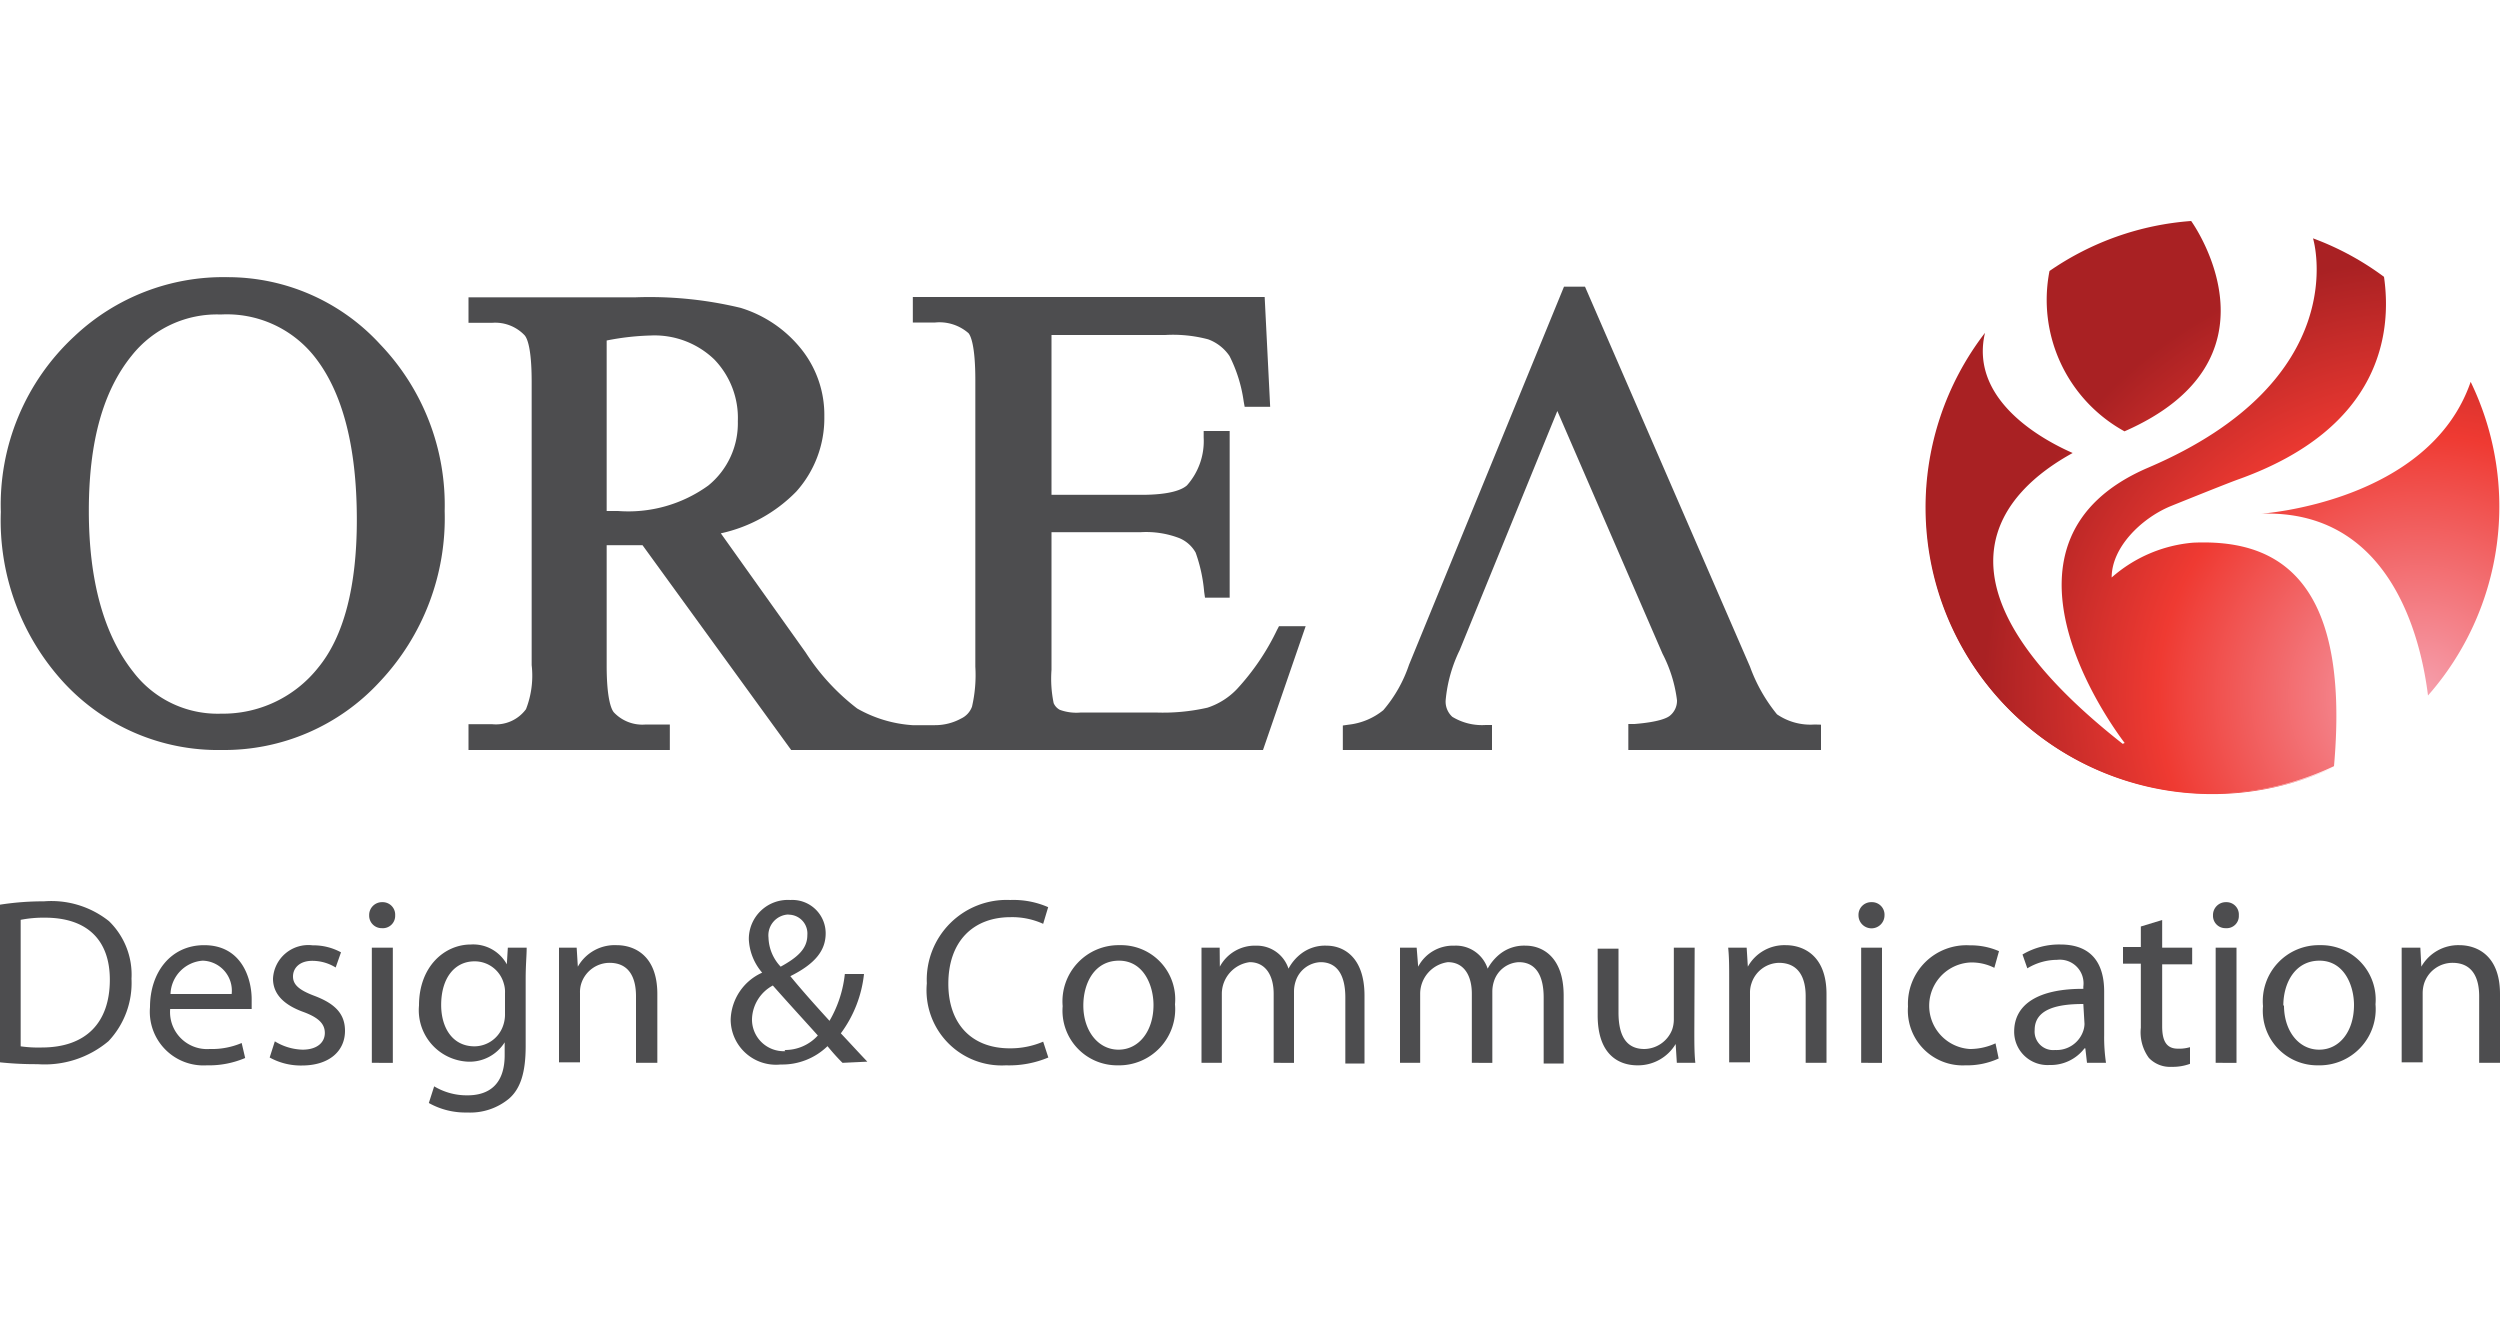
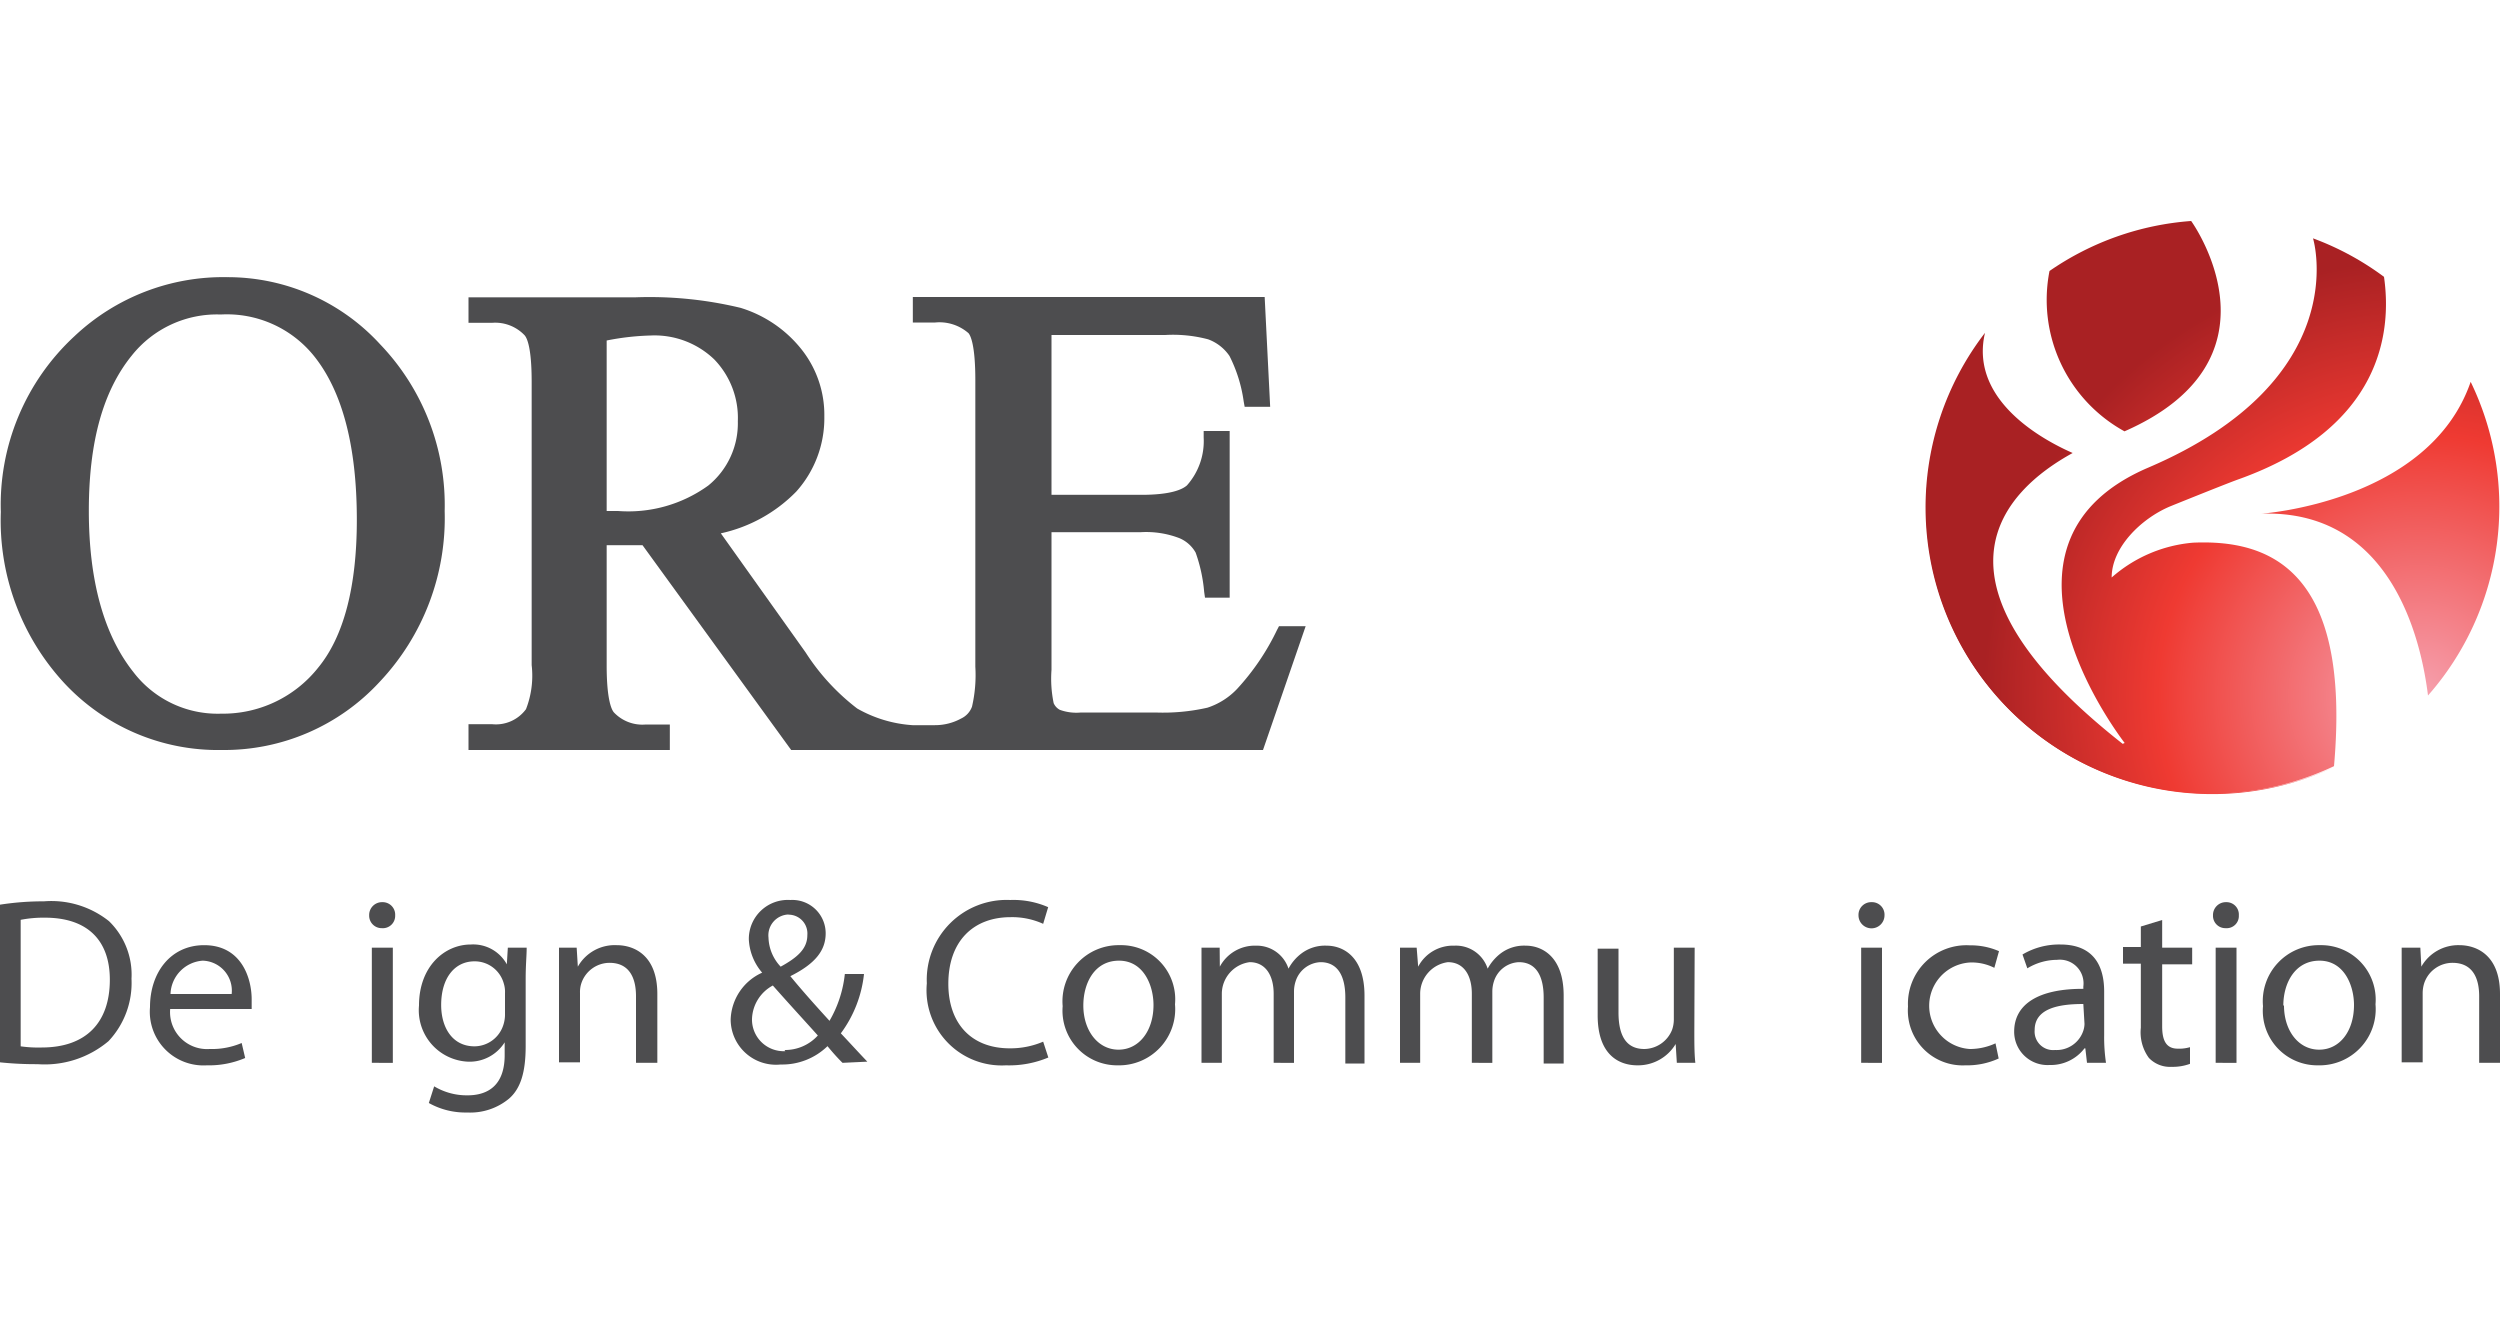
<svg xmlns="http://www.w3.org/2000/svg" xmlns:xlink="http://www.w3.org/1999/xlink" viewBox="0 0 150 80">
  <defs>
    <style>.cls-1{fill:#4d4d4f;}.cls-2{fill:url(#radial-gradient);}.cls-3{fill:none;}.cls-4{fill:url(#radial-gradient-2);}.cls-5{fill:url(#radial-gradient-3);}.cls-6{fill:url(#radial-gradient-4);}</style>
    <radialGradient id="radial-gradient" cx="145.13" cy="41.75" r="26.14" gradientUnits="userSpaceOnUse">
      <stop offset="0" stop-color="#f6a1af" />
      <stop offset="0.6" stop-color="#ef3a32" />
      <stop offset="1" stop-color="#a92123" />
    </radialGradient>
    <radialGradient id="radial-gradient-2" cx="145.18" cy="41.75" r="26.17" xlink:href="#radial-gradient" />
    <radialGradient id="radial-gradient-3" cx="145.13" cy="41.75" r="26.14" xlink:href="#radial-gradient" />
    <radialGradient id="radial-gradient-4" cx="145.14" cy="41.75" r="26.14" xlink:href="#radial-gradient" />
  </defs>
  <title>Orea C</title>
  <g id="Layer_2" data-name="Layer 2">
    <g id="Calque_1" data-name="Calque 1">
      <path class="cls-1" d="M0,54.28a16.91,16.91,0,0,1,2.64-.2,5.55,5.55,0,0,1,3.9,1.19,4.48,4.48,0,0,1,1.35,3.46,5.09,5.09,0,0,1-1.38,3.74,5.94,5.94,0,0,1-4.26,1.38A20.47,20.47,0,0,1,0,63.74Zm1.24,8.5a7.52,7.52,0,0,0,1.26.07c2.65,0,4.09-1.48,4.09-4.07,0-2.28-1.26-3.72-3.9-3.72a7.17,7.17,0,0,0-1.45.13Z" />
      <path class="cls-1" d="M10.21,60.54a2.22,2.22,0,0,0,2.37,2.4,4.56,4.56,0,0,0,1.92-.36l.21.9a5.55,5.55,0,0,1-2.3.44A3.22,3.22,0,0,1,9,60.43c0-2.08,1.24-3.72,3.25-3.72,2.25,0,2.85,2,2.85,3.25,0,.25,0,.45,0,.58Zm3.69-.9a1.8,1.8,0,0,0-1.74-2,2.08,2.08,0,0,0-1.93,2Z" />
-       <path class="cls-1" d="M16.49,62.48a3.33,3.33,0,0,0,1.66.5c.91,0,1.34-.46,1.34-1s-.36-.92-1.28-1.26c-1.25-.45-1.83-1.13-1.83-2a2.12,2.12,0,0,1,2.38-2,3.45,3.45,0,0,1,1.7.42l-.32.91a2.66,2.66,0,0,0-1.41-.4c-.75,0-1.15.43-1.15.94s.4.83,1.31,1.17c1.2.46,1.81,1.06,1.81,2.09,0,1.21-.94,2.08-2.59,2.08a3.85,3.85,0,0,1-1.93-.48Z" />
      <path class="cls-1" d="M23.71,54.92a.74.74,0,0,1-.8.77.75.75,0,0,1-.76-.77.77.77,0,0,1,.79-.79A.75.75,0,0,1,23.71,54.92Zm-1.4,8.85V56.86h1.26v6.91Z" />
      <path class="cls-1" d="M31.54,62.77c0,1.58-.31,2.55-1,3.15a3.65,3.65,0,0,1-2.51.83,4.48,4.48,0,0,1-2.3-.57l.32-1a3.8,3.8,0,0,0,2,.54c1.29,0,2.23-.66,2.23-2.41v-.77h0a2.48,2.48,0,0,1-2.2,1.16,3.09,3.09,0,0,1-2.94-3.37c0-2.34,1.53-3.66,3.11-3.66a2.3,2.3,0,0,1,2.16,1.19h0l.06-1H31.6c0,.5-.06,1-.06,1.9ZM30.3,59.59a1.65,1.65,0,0,0-.07-.57,1.81,1.81,0,0,0-1.76-1.34c-1.19,0-2,1-2,2.62,0,1.36.68,2.48,2,2.48A1.83,1.83,0,0,0,30.2,61.5a2,2,0,0,0,.1-.68Z" />
      <path class="cls-1" d="M33.54,58.73c0-.71,0-1.3,0-1.87H34.6L34.67,58h0A2.54,2.54,0,0,1,37,56.71c1,0,2.44.56,2.44,2.93v4.13H38.16v-4c0-1.11-.41-2-1.59-2A1.79,1.79,0,0,0,34.88,59a1.69,1.69,0,0,0-.08.58v4.16H33.54Z" />
      <path class="cls-1" d="M50.55,63.77c-.27-.27-.53-.55-.9-1a3.9,3.9,0,0,1-2.81,1.1,2.72,2.72,0,0,1-3-2.69,3.19,3.19,0,0,1,1.89-2.82v0a3.29,3.29,0,0,1-.8-2A2.34,2.34,0,0,1,47.42,54a2,2,0,0,1,2.12,2c0,1-.59,1.81-2.12,2.57v0c.82,1,1.73,2,2.35,2.68a7.06,7.06,0,0,0,.92-2.81h1.15a7.27,7.27,0,0,1-1.39,3.56c.51.54,1,1.08,1.59,1.7ZM47.07,63a2.65,2.65,0,0,0,2-.87c-.56-.63-1.63-1.79-2.7-3a2.37,2.37,0,0,0-1.25,2,1.9,1.9,0,0,0,2,1.94Zm.24-8.13a1.25,1.25,0,0,0-1.2,1.39A2.64,2.64,0,0,0,46.84,58c1-.55,1.6-1.07,1.6-1.89a1.13,1.13,0,0,0-1.12-1.23Z" />
      <path class="cls-1" d="M62.9,63.45a6.07,6.07,0,0,1-2.54.47A4.51,4.51,0,0,1,55.61,59a4.79,4.79,0,0,1,5-5,5.19,5.19,0,0,1,2.28.43l-.3,1a4.5,4.5,0,0,0-1.95-.4c-2.25,0-3.74,1.45-3.74,4,0,2.35,1.35,3.87,3.69,3.87a5,5,0,0,0,2-.4Z" />
      <path class="cls-1" d="M70.5,60.26a3.37,3.37,0,0,1-3.43,3.66,3.28,3.28,0,0,1-3.31-3.55,3.37,3.37,0,0,1,3.43-3.66A3.25,3.25,0,0,1,70.5,60.26ZM65,60.33c0,1.51.88,2.65,2.11,2.65s2.1-1.12,2.1-2.68c0-1.17-.59-2.66-2.07-2.66S65,59,65,60.33Z" />
      <path class="cls-1" d="M72.09,58.73c0-.71,0-1.3,0-1.87h1.09L73.19,58h0a2.38,2.38,0,0,1,2.18-1.26,2,2,0,0,1,1.94,1.38h0a2.75,2.75,0,0,1,.76-.9,2.35,2.35,0,0,1,1.53-.48c.92,0,2.27.59,2.27,3v4.07H80.72V59.85c0-1.33-.48-2.12-1.49-2.12a1.64,1.64,0,0,0-1.49,1.14,2,2,0,0,0-.1.63v4.27H76.42V59.63c0-1.11-.49-1.9-1.44-1.9a1.92,1.92,0,0,0-1.67,1.87v4.17H72.09Z" />
      <path class="cls-1" d="M84,58.73c0-.71,0-1.3,0-1.87H85L85.09,58h0a2.36,2.36,0,0,1,2.17-1.26,2,2,0,0,1,2,1.38h0a2.87,2.87,0,0,1,.76-.9,2.33,2.33,0,0,1,1.53-.48c.91,0,2.27.59,2.27,3v4.07H92.62V59.85c0-1.33-.48-2.12-1.49-2.12a1.64,1.64,0,0,0-1.49,1.14,2,2,0,0,0-.1.63v4.27H88.31V59.63c0-1.11-.48-1.9-1.44-1.9a1.92,1.92,0,0,0-1.66,1.87v4.17H84Z" />
      <path class="cls-1" d="M101.66,61.89c0,.7,0,1.33.06,1.88h-1.11l-.07-1.13h0a2.63,2.63,0,0,1-2.29,1.28c-1.09,0-2.39-.6-2.39-3v-4h1.25v3.83c0,1.31.41,2.19,1.55,2.19a1.82,1.82,0,0,0,1.66-1.14,1.87,1.87,0,0,0,.11-.64V56.86h1.25Z" />
-       <path class="cls-1" d="M103.75,58.73c0-.71,0-1.3-.06-1.87h1.11l.07,1.14h0a2.51,2.51,0,0,1,2.27-1.29c1,0,2.45.56,2.45,2.93v4.13h-1.25v-4c0-1.11-.42-2-1.61-2A1.77,1.77,0,0,0,105.09,59a1.68,1.68,0,0,0-.09.58v4.16h-1.25Z" />
      <path class="cls-1" d="M113.07,54.92a.78.78,0,0,1-1.56,0,.76.76,0,0,1,.78-.79A.75.75,0,0,1,113.07,54.92Zm-1.4,8.85V56.86h1.25v6.91Z" />
      <path class="cls-1" d="M119.92,63.51a4.55,4.55,0,0,1-2,.41,3.29,3.29,0,0,1-3.44-3.53,3.51,3.51,0,0,1,3.71-3.67,4.24,4.24,0,0,1,1.75.35l-.28,1a3,3,0,0,0-1.47-.32,2.6,2.6,0,0,0,0,5.19,3.66,3.66,0,0,0,1.54-.34Z" />
      <path class="cls-1" d="M126.25,62.11a10.42,10.42,0,0,0,.11,1.66h-1.14l-.1-.87h-.05a2.55,2.55,0,0,1-2.1,1,2,2,0,0,1-2.12-2c0-1.67,1.49-2.58,4.15-2.57v-.14a1.42,1.42,0,0,0-1.57-1.6,3.47,3.47,0,0,0-1.79.51l-.29-.83a4.3,4.3,0,0,1,2.27-.6c2.11,0,2.63,1.43,2.63,2.82ZM125,60.24c-1.37,0-2.92.22-2.92,1.56A1.11,1.11,0,0,0,123.3,63,1.69,1.69,0,0,0,125,61.84a1.4,1.4,0,0,0,.07-.4Z" />
      <path class="cls-1" d="M129.73,55.2v1.66h1.8v1h-1.8v3.72c0,.85.24,1.34.94,1.34a2.28,2.28,0,0,0,.73-.09l0,1a3,3,0,0,1-1.11.18,1.74,1.74,0,0,1-1.36-.54,2.6,2.6,0,0,1-.48-1.8V57.82h-1.07v-1h1.07V55.59Z" />
      <path class="cls-1" d="M134.33,54.92a.73.73,0,0,1-.79.77.74.74,0,0,1-.76-.77.77.77,0,0,1,.79-.79A.74.74,0,0,1,134.33,54.92Zm-1.39,8.85V56.86h1.25v6.91Z" />
      <path class="cls-1" d="M142.53,60.26a3.37,3.37,0,0,1-3.44,3.66,3.27,3.27,0,0,1-3.31-3.55,3.36,3.36,0,0,1,3.42-3.66A3.27,3.27,0,0,1,142.53,60.26Zm-5.49.07c0,1.51.87,2.65,2.11,2.65s2.09-1.12,2.09-2.68c0-1.17-.59-2.66-2.07-2.66S137,59,137,60.33Z" />
      <path class="cls-1" d="M144.1,58.73c0-.71,0-1.3,0-1.87h1.12l.06,1.14h0a2.55,2.55,0,0,1,2.28-1.29c1,0,2.44.56,2.44,2.93v4.13h-1.25v-4c0-1.11-.41-2-1.6-2A1.79,1.79,0,0,0,145.45,59a2,2,0,0,0-.09.58v4.16H144.1Z" />
-       <path class="cls-1" d="M108.88,43.47a3.55,3.55,0,0,1-2.26-.61A9.79,9.79,0,0,1,105,40l-9.9-22.8H93.84l-9.3,22.69A8.21,8.21,0,0,1,83,42.61a4,4,0,0,1-2.08.87l-.35.05V45h8.95V43.5l-.38,0a3.43,3.43,0,0,1-2-.49,1.23,1.23,0,0,1-.4-1,8.59,8.59,0,0,1,.84-3l5.86-14.35,6.31,14.56a8.26,8.26,0,0,1,.87,2.8,1.15,1.15,0,0,1-.4.9c-.16.15-.66.4-2.15.52l-.37,0V45h11.56V43.48Z" />
      <path class="cls-1" d="M13.62,16.63a13,13,0,0,0-9.16,3.55A13.77,13.77,0,0,0,.05,30.72,14.36,14.36,0,0,0,3.87,41a12.6,12.6,0,0,0,9.44,4,12.68,12.68,0,0,0,9.47-4.09,14.31,14.31,0,0,0,3.9-10.25,13.94,13.94,0,0,0-3.87-10A12.41,12.41,0,0,0,13.62,16.63Zm-.37,2.24a6.71,6.71,0,0,1,5.59,2.49c1.71,2.13,2.57,5.43,2.57,9.83,0,4-.78,7-2.32,8.87a7.29,7.29,0,0,1-5.82,2.76A6.36,6.36,0,0,1,8,40.32c-1.77-2.23-2.67-5.49-2.67-9.67s.87-7.21,2.57-9.31A6.53,6.53,0,0,1,13.25,18.87Z" />
      <path class="cls-1" d="M76.62,37.8a14.34,14.34,0,0,1-2.39,3.53,4.28,4.28,0,0,1-1.78,1.13,12,12,0,0,1-3.12.29H64.86a2.9,2.9,0,0,1-1.27-.16.83.83,0,0,1-.37-.4,7.24,7.24,0,0,1-.13-2V31.93h5.38a5.56,5.56,0,0,1,2.27.35,2,2,0,0,1,1,.88,9.35,9.35,0,0,1,.51,2.35l.05.35h1.48v-10H72.22l0,.39a4,4,0,0,1-1,2.87c-.29.26-1,.57-2.74.57H63.09V20.1h6.82a8.22,8.22,0,0,1,2.58.26,2.65,2.65,0,0,1,1.28,1,8.65,8.65,0,0,1,.85,2.72l.06.33h1.53l-.33-6.59H54.77v1.53h1.34a2.65,2.65,0,0,1,2,.64c.12.14.41.7.41,2.82V40a8.44,8.44,0,0,1-.2,2.4,1.26,1.26,0,0,1-.65.71,3.25,3.25,0,0,1-1.58.4H54.75a7.7,7.7,0,0,1-3.32-1,13.2,13.2,0,0,1-3.09-3.36L43.25,32a9,9,0,0,0,4.53-2.51A6.59,6.59,0,0,0,49.46,25,6.32,6.32,0,0,0,48,20.85a7.44,7.44,0,0,0-3.57-2.38,23.34,23.34,0,0,0-6.32-.63h-10v1.53h1.4a2.43,2.43,0,0,1,1.95.73c.17.17.44.78.44,2.81v17a5.53,5.53,0,0,1-.34,2.64,2.24,2.24,0,0,1-2.05.9h-1.4V45H40.19V43.47H38.75a2.35,2.35,0,0,1-1.91-.72c-.13-.14-.44-.71-.44-2.82V32.71h.18l.56,0,1.41,0L47.47,45H75.78l2.56-7.43h-1.6ZM44.27,25.28a4.81,4.81,0,0,1-1.77,3.85,8.19,8.19,0,0,1-5.42,1.53H36.4V20.43a15.45,15.45,0,0,1,2.64-.3,5.17,5.17,0,0,1,3.81,1.43A5.05,5.05,0,0,1,44.27,25.28Z" />
      <path class="cls-2" d="M132.81,47.58A17.18,17.18,0,0,1,119.14,20h0a17.17,17.17,0,0,0,20.94,26h0A17.17,17.17,0,0,1,132.81,47.58Z" />
      <path class="cls-3" d="M150,30.39a17.12,17.12,0,0,1-4.28,11.34h0a17.14,17.14,0,0,0,2.57-18.86.08.08,0,0,0,0,0A17.23,17.23,0,0,1,150,30.39Z" />
      <path class="cls-3" d="M138.78,14.3A17,17,0,0,1,143,16.61v0a17.24,17.24,0,0,0-4.33-2.34l.07,0Z" />
      <path class="cls-3" d="M131.49,13.26h0a17.07,17.07,0,0,0-8.48,3h0A17.13,17.13,0,0,1,131.49,13.26Z" />
      <path class="cls-4" d="M127.47,25.88c9.64-4.23,4.38-12.09,4-12.62a17.13,17.13,0,0,0-8.5,3A9,9,0,0,0,127.47,25.88Z" />
      <path class="cls-5" d="M135.68,30.82c7.7-.25,9.56,7.35,10,10.91a17.15,17.15,0,0,0,2.56-18.82C145.75,30.15,135.68,30.82,135.68,30.82Z" />
      <path class="cls-6" d="M131.59,32.56a8.47,8.47,0,0,0-4.89,2.09c0-1.81,1.77-3.53,3.49-4.26.54-.22,3.32-1.34,4.06-1.61,8.7-3.09,9.26-8.9,8.79-12.17a17,17,0,0,0-4.26-2.31c.05.14,2.46,8.48-9.89,13.76-10.22,4.38-2.36,15.26-1.41,16.52l-.12.05c-12.54-9.86-7.08-15.21-3-17.45-1.39-.61-6.25-3-5.26-7.21a17.17,17.17,0,0,0,20.94,26C141.1,34.05,136.05,32.37,131.59,32.56Z" />
      <rect class="cls-3" width="150" height="80" />
    </g>
  </g>
</svg>